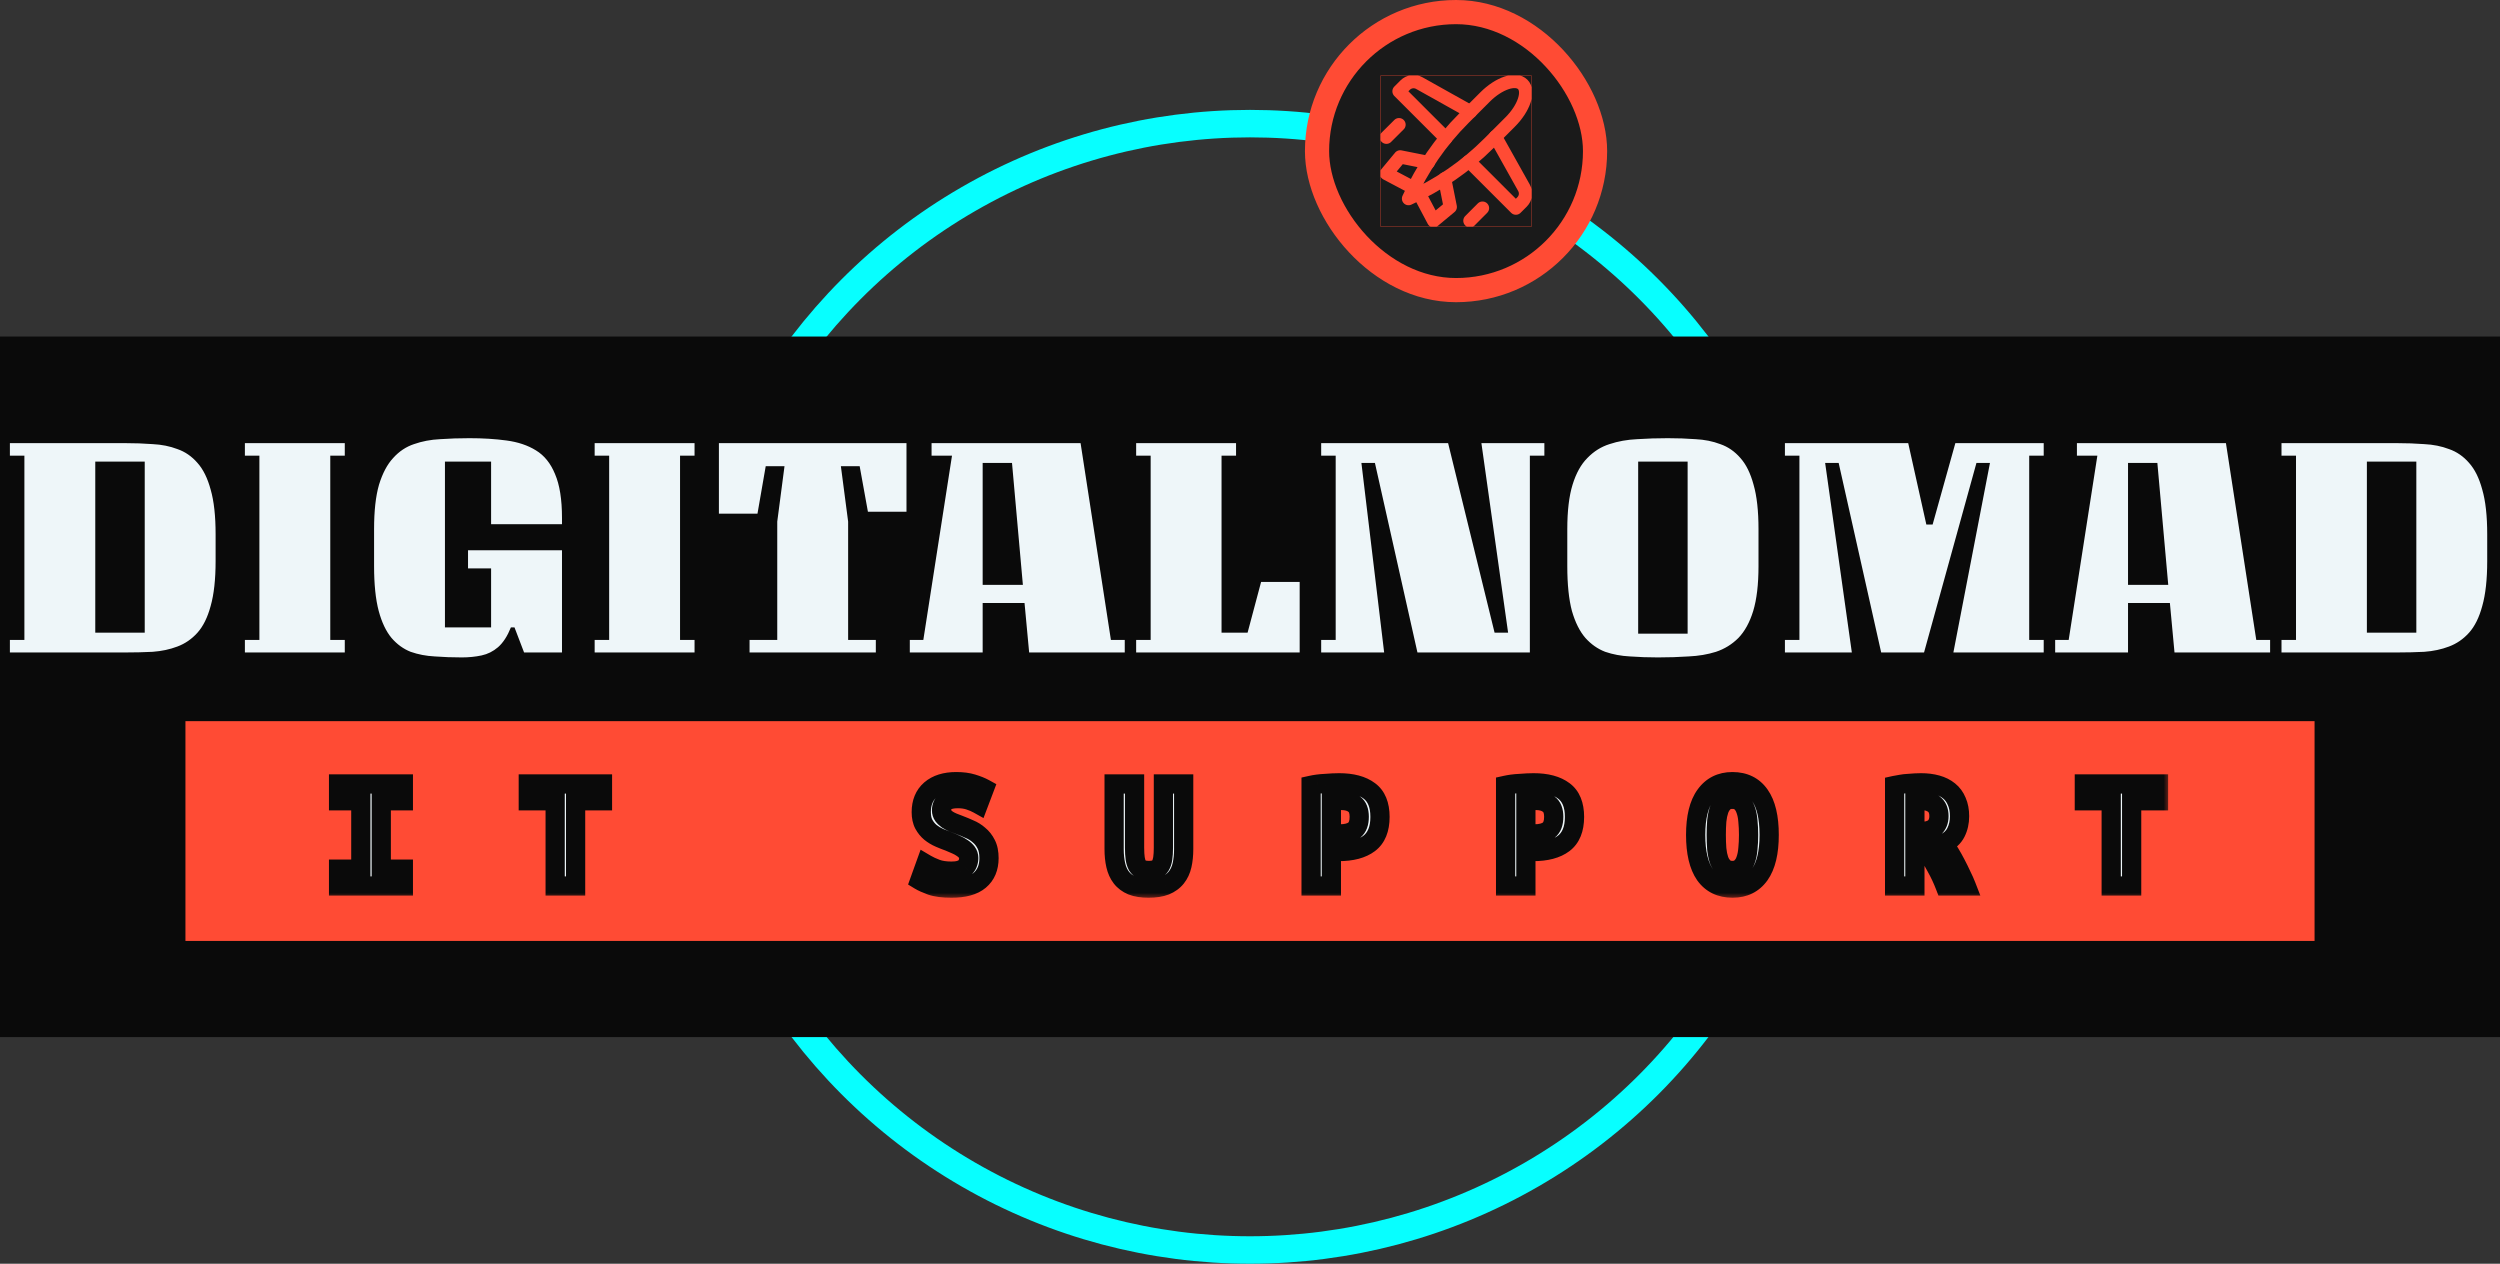
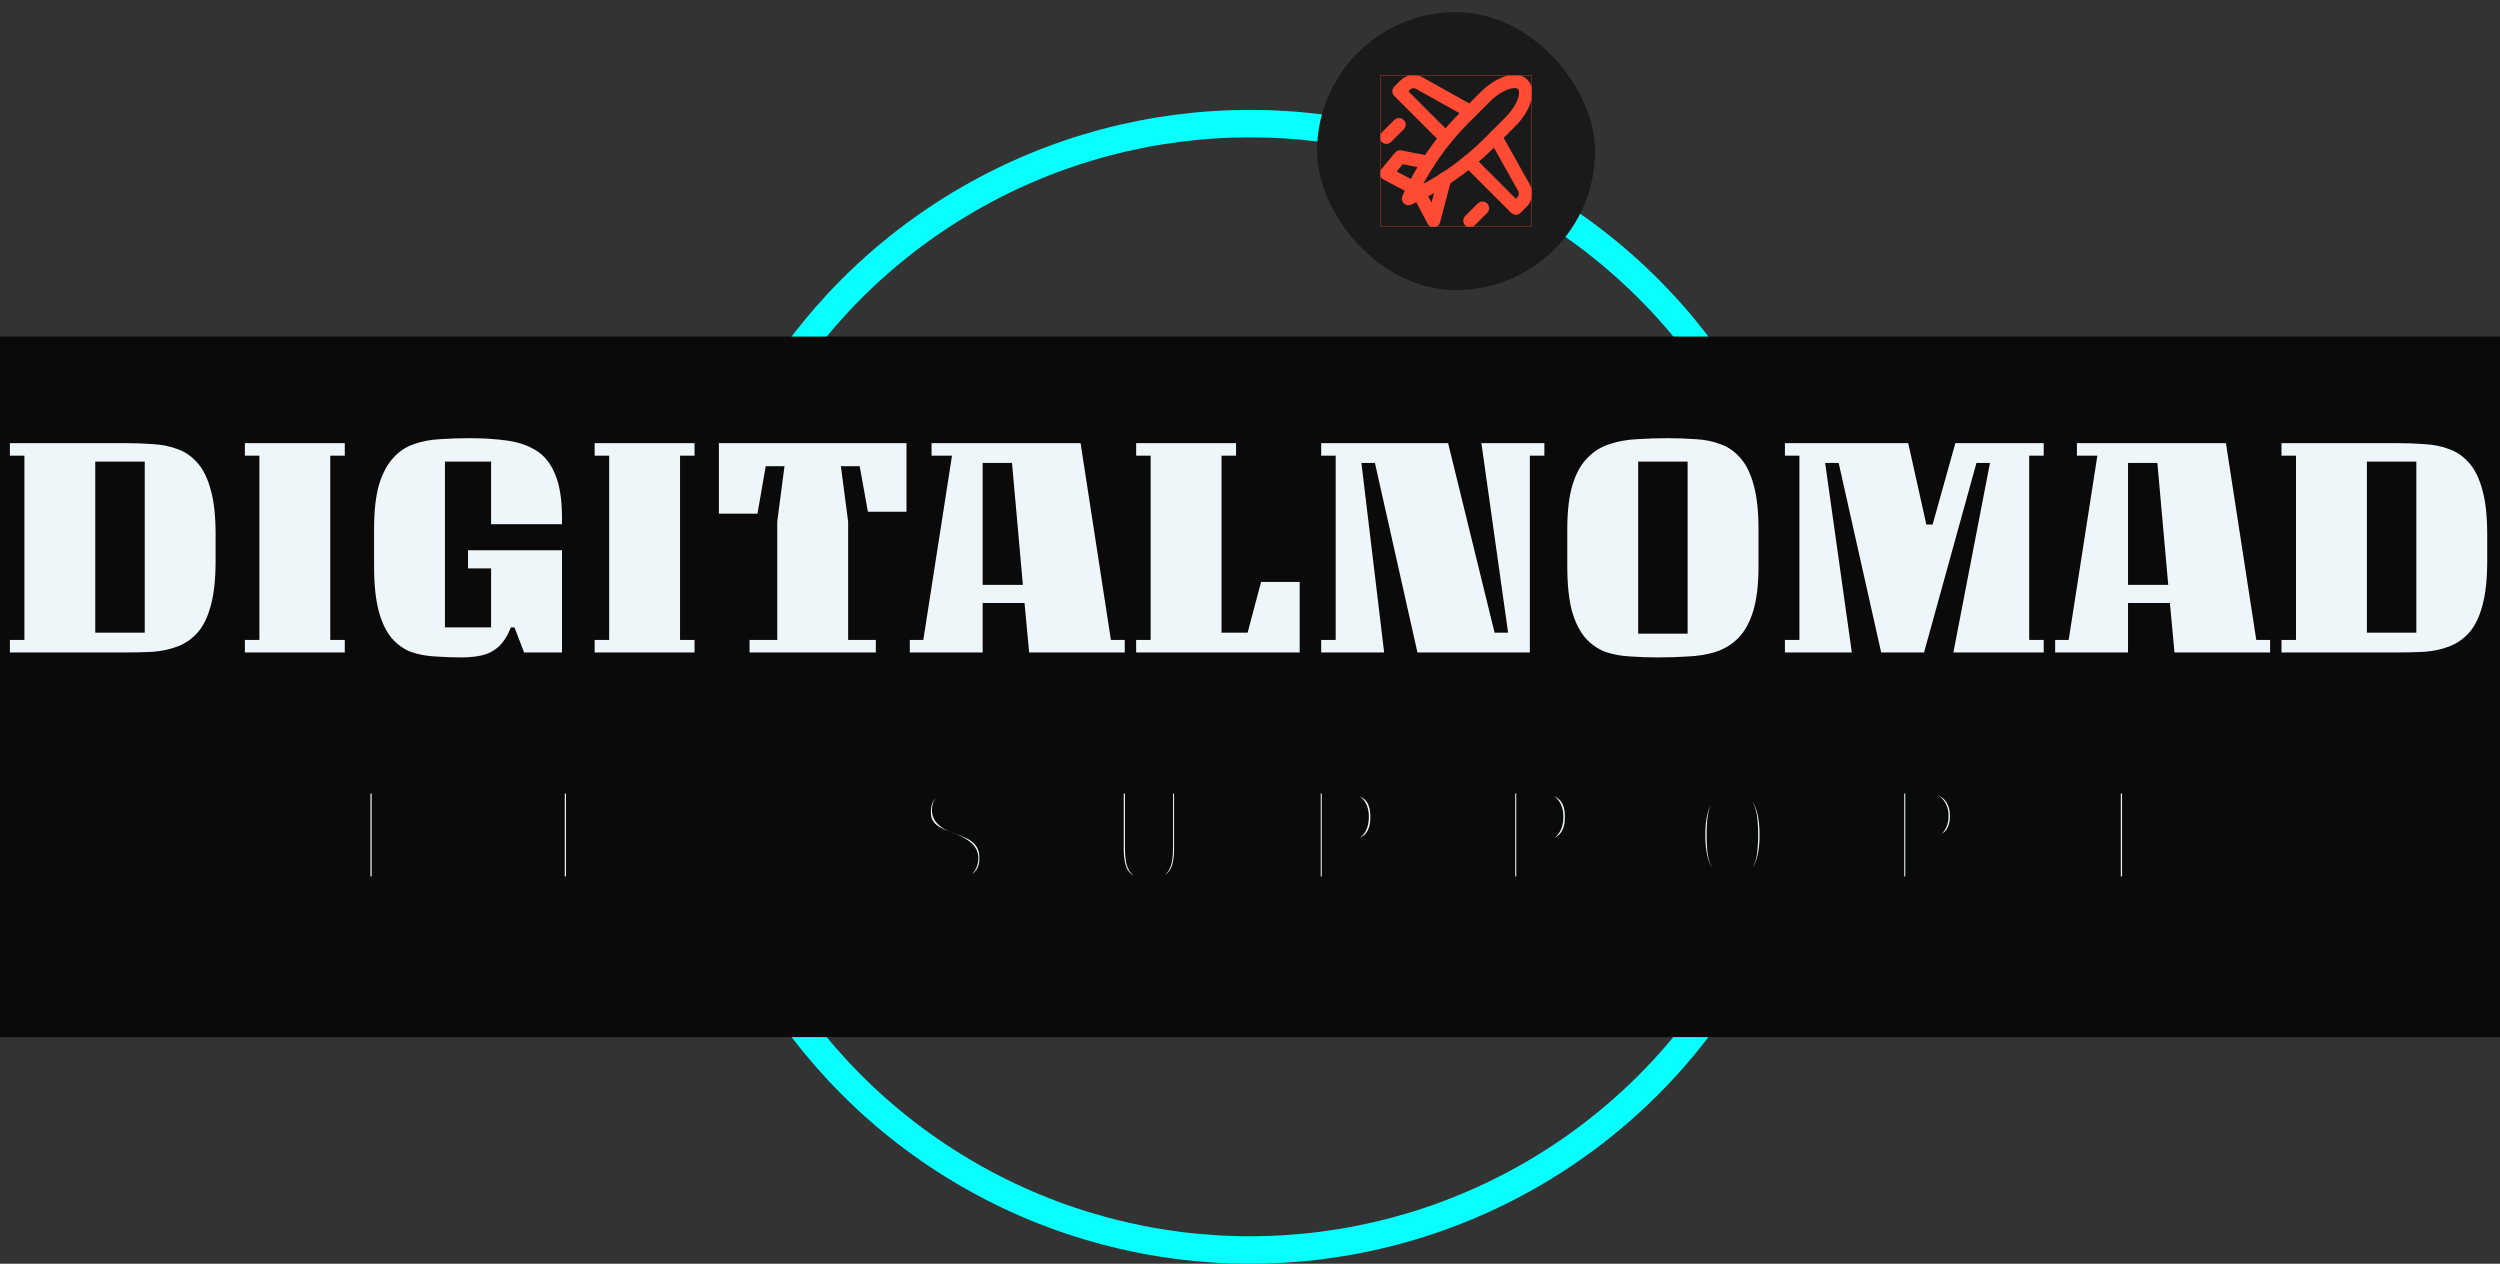
<svg xmlns="http://www.w3.org/2000/svg" width="182" height="92" viewBox="0 0 182 92" fill="none">
  <rect x="0" y="0" width="182" height="92" fill="#333333" stroke="none" />
  <circle cx="91" cy="50" r="41" stroke="#07FFFF" stroke-width="2" />
  <rect x="95.88" y="0.88" width="20.24" height="20.24" rx="10.12" fill="#1A1A1A" />
-   <rect x="95.88" y="0.88" width="20.24" height="20.24" rx="10.12" stroke="#FF4B34" stroke-width="1.76" />
  <g clip-path="url(#clip0_136_99)">
    <path d="M108.393 10.43C106.676 12.146 104.751 13.454 102.541 14.459C103.546 12.249 104.853 10.323 106.57 8.607L108.119 7.057C109.128 6.049 110.349 5.642 110.854 6.146C111.358 6.65 110.951 7.872 109.942 8.88L108.393 10.43Z" stroke="#FF4B34" stroke-width="0.967" stroke-miterlimit="10" stroke-linecap="round" stroke-linejoin="round" />
    <path d="M105.256 10.054L101.848 6.646L102.299 6.194C102.571 5.922 102.991 5.864 103.326 6.051L107.045 8.132" stroke="#FF4B34" stroke-width="0.967" stroke-miterlimit="10" stroke-linecap="round" stroke-linejoin="round" />
    <path d="M106.945 11.744L110.354 15.152L110.806 14.701C111.078 14.429 111.136 14.009 110.948 13.674L108.868 9.955" stroke="#FF4B34" stroke-width="0.967" stroke-miterlimit="10" stroke-linecap="round" stroke-linejoin="round" />
-     <path d="M105.17 13.02L105.579 15.066L104.367 16.07L103.316 14.086" stroke="#FF4B34" stroke-width="0.967" stroke-miterlimit="10" stroke-linecap="round" stroke-linejoin="round" />
+     <path d="M105.17 13.02L104.367 16.07L103.316 14.086" stroke="#FF4B34" stroke-width="0.967" stroke-miterlimit="10" stroke-linecap="round" stroke-linejoin="round" />
    <path d="M102.914 13.683L100.93 12.633L101.934 11.421L103.98 11.83" stroke="#FF4B34" stroke-width="0.967" stroke-miterlimit="10" stroke-linecap="round" stroke-linejoin="round" />
    <path d="M100.93 9.991L101.848 9.076" stroke="#FF4B34" stroke-width="0.967" stroke-miterlimit="10" stroke-linecap="round" stroke-linejoin="round" />
    <path d="M107.01 16.07L107.925 15.152" stroke="#FF4B34" stroke-width="0.967" stroke-miterlimit="10" stroke-linecap="round" stroke-linejoin="round" />
  </g>
  <rect x="100.512" y="5.512" width="10.976" height="10.976" stroke="#FF4B34" stroke-width="0.024" />
  <rect width="182" height="51" transform="translate(0 24.5)" fill="#0A0A0A" />
  <path d="M9.096 47.5H0.72V46.588H1.776V33.172H0.72V32.26H9.096C9.8 32.26 10.472 32.284 11.112 32.332C11.768 32.364 12.368 32.484 12.912 32.692C13.472 32.884 13.96 33.22 14.376 33.7C14.792 34.164 15.112 34.812 15.336 35.644C15.576 36.476 15.696 37.556 15.696 38.884V40.852C15.696 42.18 15.576 43.268 15.336 44.116C15.112 44.948 14.792 45.596 14.376 46.06C13.96 46.524 13.472 46.86 12.912 47.068C12.368 47.276 11.768 47.404 11.112 47.452C10.472 47.484 9.8 47.5 9.096 47.5ZM10.536 46.06V33.604H6.936V46.06H10.536ZM25.1 33.172H24.044V46.588H25.1V47.5H17.828V46.588H18.884V33.172H17.828V32.26H25.1V33.172ZM33.617 47.86C32.944 47.86 32.288 47.836 31.648 47.788C31.024 47.756 30.441 47.644 29.896 47.452C29.369 47.244 28.904 46.908 28.505 46.444C28.105 45.964 27.793 45.308 27.569 44.476C27.345 43.628 27.233 42.54 27.233 41.212V38.524C27.233 37.196 27.352 36.116 27.593 35.284C27.849 34.452 28.192 33.804 28.625 33.34C29.056 32.86 29.561 32.524 30.137 32.332C30.729 32.124 31.36 32.004 32.032 31.972C32.721 31.924 33.432 31.9 34.169 31.9C35.16 31.9 36.065 31.956 36.88 32.068C37.712 32.18 38.425 32.42 39.017 32.788C39.624 33.156 40.089 33.732 40.408 34.516C40.745 35.3 40.913 36.364 40.913 37.708V38.164H35.752V33.604H32.392V45.676H35.752V41.38H34.072V40.06H40.913V47.5H38.153L37.456 45.676H37.193C36.937 46.316 36.624 46.796 36.257 47.116C35.904 47.42 35.505 47.62 35.056 47.716C34.608 47.812 34.129 47.86 33.617 47.86ZM50.563 33.172H49.507V46.588H50.563V47.5H43.291V46.588H44.347V33.172H43.291V32.26H50.563V33.172ZM65.992 32.26V37.252H63.184L62.584 33.94H61.216L61.744 37.972V46.588H63.76V47.5H54.568V46.588H56.584V37.972L57.112 33.94H55.744L55.144 37.396H52.336V32.26H65.992ZM71.538 47.5H66.234V46.588H67.218L69.306 33.172H67.818V32.26H78.666L80.874 46.588H81.882V47.5H74.922L74.586 43.9H71.538V47.5ZM71.538 33.7V42.58H74.466L73.674 33.7H71.538ZM94.616 42.364V47.5H82.712V46.588H83.768V33.172H82.712V32.26H89.984V33.172H88.928V46.06H90.824L91.808 42.364H94.616ZM96.182 33.172V32.26H105.422L108.806 46.06H109.79L107.846 32.26H112.43V33.172H111.374V47.5H103.19L100.094 33.7H99.11L100.766 47.5H96.182V46.588H97.238V33.172H96.182ZM128.019 38.524V41.212C128.019 42.54 127.891 43.628 127.635 44.476C127.379 45.308 127.019 45.964 126.555 46.444C126.091 46.908 125.547 47.244 124.923 47.452C124.315 47.644 123.651 47.756 122.931 47.788C122.211 47.836 121.467 47.86 120.699 47.86C119.995 47.86 119.315 47.836 118.659 47.788C118.019 47.756 117.419 47.644 116.859 47.452C116.315 47.244 115.835 46.908 115.419 46.444C115.003 45.964 114.675 45.308 114.435 44.476C114.211 43.628 114.099 42.54 114.099 41.212V38.524C114.099 37.196 114.227 36.116 114.483 35.284C114.739 34.452 115.099 33.804 115.563 33.34C116.027 32.86 116.563 32.524 117.171 32.332C117.795 32.124 118.467 32.004 119.187 31.972C119.907 31.924 120.651 31.9 121.419 31.9C122.123 31.9 122.795 31.924 123.435 31.972C124.091 32.004 124.691 32.124 125.235 32.332C125.795 32.524 126.283 32.86 126.699 33.34C127.115 33.804 127.435 34.452 127.659 35.284C127.899 36.116 128.019 37.196 128.019 38.524ZM122.859 46.132V33.604H119.259V46.132H122.859ZM129.942 33.172V32.26H138.918L140.238 38.188H140.694L142.35 32.26H148.782V33.172H147.726V46.588H148.782V47.5H142.206L144.87 33.7H143.886L140.07 47.5H136.95L133.854 33.7H132.87L134.814 47.5H129.942V46.588H130.998V33.172H129.942ZM154.92 47.5H149.616V46.588H150.6L152.688 33.172H151.2V32.26H162.048L164.256 46.588H165.264V47.5H158.304L157.968 43.9H154.92V47.5ZM154.92 33.7V42.58H157.848L157.056 33.7H154.92ZM174.469 47.5H166.093V46.588H167.149V33.172H166.093V32.26H174.469C175.173 32.26 175.845 32.284 176.485 32.332C177.141 32.364 177.741 32.484 178.285 32.692C178.845 32.884 179.333 33.22 179.749 33.7C180.165 34.164 180.485 34.812 180.709 35.644C180.949 36.476 181.069 37.556 181.069 38.884V40.852C181.069 42.18 180.949 43.268 180.709 44.116C180.485 44.948 180.165 45.596 179.749 46.06C179.333 46.524 178.845 46.86 178.285 47.068C177.741 47.276 177.141 47.404 176.485 47.452C175.845 47.484 175.173 47.5 174.469 47.5ZM175.909 46.06V33.604H172.309V46.06H175.909Z" fill="#EEF6F9" />
-   <rect width="155" height="16" transform="translate(13.5 52.5)" fill="#FF4B34" />
  <mask id="path-13-outside-1_136_99" maskUnits="userSpaceOnUse" x="23" y="55.5" width="135" height="10" fill="black">
    <rect fill="white" x="23" y="55.5" width="135" height="10" />
-     <path d="M24.648 64.5V63.276H26.268V58.296H24.648V57.072H29.364V58.296H27.756V63.276H29.364V64.5H24.648ZM43.86 57.072V58.296H41.904V64.5H40.416V58.296H38.46V57.072H43.86ZM69.264 63.42C69.512 63.42 69.716 63.396 69.876 63.348C70.044 63.292 70.176 63.22 70.272 63.132C70.368 63.036 70.432 62.932 70.464 62.82C70.504 62.7 70.524 62.58 70.524 62.46C70.524 62.308 70.48 62.172 70.392 62.052C70.304 61.932 70.192 61.828 70.056 61.74C69.92 61.644 69.768 61.56 69.6 61.488C69.432 61.408 69.264 61.336 69.096 61.272C68.872 61.192 68.64 61.1 68.4 60.996C68.16 60.892 67.94 60.76 67.74 60.6C67.548 60.44 67.388 60.244 67.26 60.012C67.132 59.772 67.068 59.476 67.068 59.124C67.068 58.428 67.292 57.884 67.74 57.492C68.196 57.1 68.82 56.904 69.612 56.904C70.068 56.904 70.464 56.956 70.8 57.06C71.144 57.164 71.432 57.28 71.664 57.408L71.232 58.548C71.032 58.436 70.808 58.34 70.56 58.26C70.32 58.18 70.04 58.14 69.72 58.14C68.936 58.14 68.544 58.424 68.544 58.992C68.544 59.136 68.584 59.264 68.664 59.376C68.744 59.48 68.844 59.576 68.964 59.664C69.092 59.744 69.232 59.816 69.384 59.88C69.544 59.944 69.7 60.004 69.852 60.06C70.084 60.148 70.324 60.248 70.572 60.36C70.828 60.464 71.06 60.608 71.268 60.792C71.484 60.968 71.66 61.192 71.796 61.464C71.932 61.728 72 62.064 72 62.472C72 63.168 71.772 63.708 71.316 64.092C70.868 64.468 70.184 64.656 69.264 64.656C68.648 64.656 68.156 64.592 67.788 64.464C67.42 64.328 67.144 64.204 66.96 64.092L67.392 62.892C67.608 63.02 67.864 63.14 68.16 63.252C68.464 63.364 68.832 63.42 69.264 63.42ZM83.616 64.656C83.136 64.656 82.732 64.592 82.404 64.464C82.084 64.328 81.828 64.136 81.636 63.888C81.444 63.64 81.308 63.34 81.228 62.988C81.148 62.636 81.108 62.244 81.108 61.812V57.072H82.596V61.716C82.596 62.028 82.612 62.292 82.644 62.508C82.676 62.716 82.728 62.884 82.8 63.012C82.88 63.14 82.988 63.232 83.124 63.288C83.26 63.344 83.432 63.372 83.64 63.372C83.848 63.372 84.02 63.344 84.156 63.288C84.292 63.232 84.4 63.14 84.48 63.012C84.56 62.876 84.616 62.704 84.648 62.496C84.68 62.28 84.696 62.016 84.696 61.704V57.072H86.172V61.812C86.172 62.244 86.132 62.636 86.052 62.988C85.972 63.34 85.832 63.64 85.632 63.888C85.432 64.136 85.168 64.328 84.84 64.464C84.512 64.592 84.104 64.656 83.616 64.656ZM97.488 56.988C98.432 56.988 99.164 57.184 99.684 57.576C100.204 57.96 100.464 58.592 100.464 59.472C100.464 60.36 100.2 61.004 99.672 61.404C99.152 61.796 98.412 61.992 97.452 61.992H96.924V64.5H95.448V57.168C95.592 57.136 95.752 57.108 95.928 57.084C96.112 57.06 96.296 57.044 96.48 57.036C96.664 57.02 96.844 57.008 97.02 57C97.196 56.992 97.352 56.988 97.488 56.988ZM97.656 58.272C97.568 58.272 97.444 58.276 97.284 58.284C97.132 58.284 97.012 58.292 96.924 58.308V60.708H97.524C97.996 60.708 98.352 60.616 98.592 60.432C98.832 60.24 98.952 59.916 98.952 59.46C98.952 59.028 98.832 58.724 98.592 58.548C98.36 58.364 98.048 58.272 97.656 58.272ZM111.648 56.988C112.592 56.988 113.324 57.184 113.844 57.576C114.364 57.96 114.624 58.592 114.624 59.472C114.624 60.36 114.36 61.004 113.832 61.404C113.312 61.796 112.572 61.992 111.612 61.992H111.084V64.5H109.608V57.168C109.752 57.136 109.912 57.108 110.088 57.084C110.272 57.06 110.456 57.044 110.64 57.036C110.824 57.02 111.004 57.008 111.18 57C111.356 56.992 111.512 56.988 111.648 56.988ZM111.816 58.272C111.728 58.272 111.604 58.276 111.444 58.284C111.292 58.284 111.172 58.292 111.084 58.308V60.708H111.684C112.156 60.708 112.512 60.616 112.752 60.432C112.992 60.24 113.112 59.916 113.112 59.46C113.112 59.028 112.992 58.724 112.752 58.548C112.52 58.364 112.208 58.272 111.816 58.272ZM124.944 60.78C124.944 61.14 124.956 61.48 124.98 61.8C125.012 62.112 125.068 62.384 125.148 62.616C125.236 62.848 125.356 63.032 125.508 63.168C125.66 63.304 125.864 63.372 126.12 63.372C126.368 63.372 126.568 63.304 126.72 63.168C126.88 63.032 127 62.848 127.08 62.616C127.168 62.376 127.224 62.1 127.248 61.788C127.28 61.476 127.296 61.14 127.296 60.78C127.296 60.42 127.28 60.084 127.248 59.772C127.224 59.452 127.168 59.176 127.08 58.944C127 58.712 126.884 58.528 126.732 58.392C126.58 58.256 126.376 58.188 126.12 58.188C125.864 58.188 125.66 58.256 125.508 58.392C125.356 58.528 125.236 58.716 125.148 58.956C125.068 59.188 125.012 59.46 124.98 59.772C124.956 60.084 124.944 60.42 124.944 60.78ZM123.444 60.78C123.444 59.5 123.68 58.536 124.152 57.888C124.624 57.232 125.28 56.904 126.12 56.904C126.992 56.904 127.656 57.232 128.112 57.888C128.568 58.536 128.796 59.5 128.796 60.78C128.796 62.06 128.564 63.028 128.1 63.684C127.636 64.332 126.98 64.656 126.132 64.656C125.26 64.656 124.592 64.332 124.128 63.684C123.672 63.028 123.444 62.06 123.444 60.78ZM139.848 56.988C140.272 56.988 140.656 57.036 141 57.132C141.344 57.228 141.64 57.376 141.888 57.576C142.136 57.776 142.324 58.032 142.452 58.344C142.588 58.648 142.656 59.008 142.656 59.424C142.656 59.856 142.568 60.248 142.392 60.6C142.216 60.952 141.924 61.22 141.516 61.404C141.652 61.612 141.796 61.844 141.948 62.1C142.1 62.348 142.248 62.612 142.392 62.892C142.536 63.164 142.672 63.44 142.8 63.72C142.936 63.992 143.052 64.252 143.148 64.5H141.6C141.416 64.02 141.2 63.56 140.952 63.12C140.712 62.672 140.452 62.22 140.172 61.764H139.404V64.5H137.928V57.18C138.072 57.148 138.228 57.12 138.396 57.096C138.572 57.064 138.748 57.044 138.924 57.036C139.1 57.02 139.268 57.008 139.428 57C139.588 56.992 139.728 56.988 139.848 56.988ZM141.156 59.412C141.156 59.02 141.036 58.732 140.796 58.548C140.556 58.364 140.24 58.272 139.848 58.272C139.792 58.272 139.724 58.276 139.644 58.284C139.564 58.284 139.484 58.292 139.404 58.308V60.54H139.728C140.232 60.54 140.596 60.444 140.82 60.252C141.044 60.052 141.156 59.772 141.156 59.412ZM157.14 57.072V58.296H155.184V64.5H153.696V58.296H151.74V57.072H157.14Z" />
  </mask>
  <path d="M24.648 64.5V63.276H26.268V58.296H24.648V57.072H29.364V58.296H27.756V63.276H29.364V64.5H24.648ZM43.86 57.072V58.296H41.904V64.5H40.416V58.296H38.46V57.072H43.86ZM69.264 63.42C69.512 63.42 69.716 63.396 69.876 63.348C70.044 63.292 70.176 63.22 70.272 63.132C70.368 63.036 70.432 62.932 70.464 62.82C70.504 62.7 70.524 62.58 70.524 62.46C70.524 62.308 70.48 62.172 70.392 62.052C70.304 61.932 70.192 61.828 70.056 61.74C69.92 61.644 69.768 61.56 69.6 61.488C69.432 61.408 69.264 61.336 69.096 61.272C68.872 61.192 68.64 61.1 68.4 60.996C68.16 60.892 67.94 60.76 67.74 60.6C67.548 60.44 67.388 60.244 67.26 60.012C67.132 59.772 67.068 59.476 67.068 59.124C67.068 58.428 67.292 57.884 67.74 57.492C68.196 57.1 68.82 56.904 69.612 56.904C70.068 56.904 70.464 56.956 70.8 57.06C71.144 57.164 71.432 57.28 71.664 57.408L71.232 58.548C71.032 58.436 70.808 58.34 70.56 58.26C70.32 58.18 70.04 58.14 69.72 58.14C68.936 58.14 68.544 58.424 68.544 58.992C68.544 59.136 68.584 59.264 68.664 59.376C68.744 59.48 68.844 59.576 68.964 59.664C69.092 59.744 69.232 59.816 69.384 59.88C69.544 59.944 69.7 60.004 69.852 60.06C70.084 60.148 70.324 60.248 70.572 60.36C70.828 60.464 71.06 60.608 71.268 60.792C71.484 60.968 71.66 61.192 71.796 61.464C71.932 61.728 72 62.064 72 62.472C72 63.168 71.772 63.708 71.316 64.092C70.868 64.468 70.184 64.656 69.264 64.656C68.648 64.656 68.156 64.592 67.788 64.464C67.42 64.328 67.144 64.204 66.96 64.092L67.392 62.892C67.608 63.02 67.864 63.14 68.16 63.252C68.464 63.364 68.832 63.42 69.264 63.42ZM83.616 64.656C83.136 64.656 82.732 64.592 82.404 64.464C82.084 64.328 81.828 64.136 81.636 63.888C81.444 63.64 81.308 63.34 81.228 62.988C81.148 62.636 81.108 62.244 81.108 61.812V57.072H82.596V61.716C82.596 62.028 82.612 62.292 82.644 62.508C82.676 62.716 82.728 62.884 82.8 63.012C82.88 63.14 82.988 63.232 83.124 63.288C83.26 63.344 83.432 63.372 83.64 63.372C83.848 63.372 84.02 63.344 84.156 63.288C84.292 63.232 84.4 63.14 84.48 63.012C84.56 62.876 84.616 62.704 84.648 62.496C84.68 62.28 84.696 62.016 84.696 61.704V57.072H86.172V61.812C86.172 62.244 86.132 62.636 86.052 62.988C85.972 63.34 85.832 63.64 85.632 63.888C85.432 64.136 85.168 64.328 84.84 64.464C84.512 64.592 84.104 64.656 83.616 64.656ZM97.488 56.988C98.432 56.988 99.164 57.184 99.684 57.576C100.204 57.96 100.464 58.592 100.464 59.472C100.464 60.36 100.2 61.004 99.672 61.404C99.152 61.796 98.412 61.992 97.452 61.992H96.924V64.5H95.448V57.168C95.592 57.136 95.752 57.108 95.928 57.084C96.112 57.06 96.296 57.044 96.48 57.036C96.664 57.02 96.844 57.008 97.02 57C97.196 56.992 97.352 56.988 97.488 56.988ZM97.656 58.272C97.568 58.272 97.444 58.276 97.284 58.284C97.132 58.284 97.012 58.292 96.924 58.308V60.708H97.524C97.996 60.708 98.352 60.616 98.592 60.432C98.832 60.24 98.952 59.916 98.952 59.46C98.952 59.028 98.832 58.724 98.592 58.548C98.36 58.364 98.048 58.272 97.656 58.272ZM111.648 56.988C112.592 56.988 113.324 57.184 113.844 57.576C114.364 57.96 114.624 58.592 114.624 59.472C114.624 60.36 114.36 61.004 113.832 61.404C113.312 61.796 112.572 61.992 111.612 61.992H111.084V64.5H109.608V57.168C109.752 57.136 109.912 57.108 110.088 57.084C110.272 57.06 110.456 57.044 110.64 57.036C110.824 57.02 111.004 57.008 111.18 57C111.356 56.992 111.512 56.988 111.648 56.988ZM111.816 58.272C111.728 58.272 111.604 58.276 111.444 58.284C111.292 58.284 111.172 58.292 111.084 58.308V60.708H111.684C112.156 60.708 112.512 60.616 112.752 60.432C112.992 60.24 113.112 59.916 113.112 59.46C113.112 59.028 112.992 58.724 112.752 58.548C112.52 58.364 112.208 58.272 111.816 58.272ZM124.944 60.78C124.944 61.14 124.956 61.48 124.98 61.8C125.012 62.112 125.068 62.384 125.148 62.616C125.236 62.848 125.356 63.032 125.508 63.168C125.66 63.304 125.864 63.372 126.12 63.372C126.368 63.372 126.568 63.304 126.72 63.168C126.88 63.032 127 62.848 127.08 62.616C127.168 62.376 127.224 62.1 127.248 61.788C127.28 61.476 127.296 61.14 127.296 60.78C127.296 60.42 127.28 60.084 127.248 59.772C127.224 59.452 127.168 59.176 127.08 58.944C127 58.712 126.884 58.528 126.732 58.392C126.58 58.256 126.376 58.188 126.12 58.188C125.864 58.188 125.66 58.256 125.508 58.392C125.356 58.528 125.236 58.716 125.148 58.956C125.068 59.188 125.012 59.46 124.98 59.772C124.956 60.084 124.944 60.42 124.944 60.78ZM123.444 60.78C123.444 59.5 123.68 58.536 124.152 57.888C124.624 57.232 125.28 56.904 126.12 56.904C126.992 56.904 127.656 57.232 128.112 57.888C128.568 58.536 128.796 59.5 128.796 60.78C128.796 62.06 128.564 63.028 128.1 63.684C127.636 64.332 126.98 64.656 126.132 64.656C125.26 64.656 124.592 64.332 124.128 63.684C123.672 63.028 123.444 62.06 123.444 60.78ZM139.848 56.988C140.272 56.988 140.656 57.036 141 57.132C141.344 57.228 141.64 57.376 141.888 57.576C142.136 57.776 142.324 58.032 142.452 58.344C142.588 58.648 142.656 59.008 142.656 59.424C142.656 59.856 142.568 60.248 142.392 60.6C142.216 60.952 141.924 61.22 141.516 61.404C141.652 61.612 141.796 61.844 141.948 62.1C142.1 62.348 142.248 62.612 142.392 62.892C142.536 63.164 142.672 63.44 142.8 63.72C142.936 63.992 143.052 64.252 143.148 64.5H141.6C141.416 64.02 141.2 63.56 140.952 63.12C140.712 62.672 140.452 62.22 140.172 61.764H139.404V64.5H137.928V57.18C138.072 57.148 138.228 57.12 138.396 57.096C138.572 57.064 138.748 57.044 138.924 57.036C139.1 57.02 139.268 57.008 139.428 57C139.588 56.992 139.728 56.988 139.848 56.988ZM141.156 59.412C141.156 59.02 141.036 58.732 140.796 58.548C140.556 58.364 140.24 58.272 139.848 58.272C139.792 58.272 139.724 58.276 139.644 58.284C139.564 58.284 139.484 58.292 139.404 58.308V60.54H139.728C140.232 60.54 140.596 60.444 140.82 60.252C141.044 60.052 141.156 59.772 141.156 59.412ZM157.14 57.072V58.296H155.184V64.5H153.696V58.296H151.74V57.072H157.14Z" fill="#EEF6F9" />
  <path d="M24.648 64.5H23.948V65.2H24.648V64.5ZM24.648 63.276V62.576H23.948V63.276H24.648ZM26.268 63.276V63.976H26.968V63.276H26.268ZM26.268 58.296H26.968V57.596H26.268V58.296ZM24.648 58.296H23.948V58.996H24.648V58.296ZM24.648 57.072V56.372H23.948V57.072H24.648ZM29.364 57.072H30.064V56.372H29.364V57.072ZM29.364 58.296V58.996H30.064V58.296H29.364ZM27.756 58.296V57.596H27.056V58.296H27.756ZM27.756 63.276H27.056V63.976H27.756V63.276ZM29.364 63.276H30.064V62.576H29.364V63.276ZM29.364 64.5V65.2H30.064V64.5H29.364ZM25.348 64.5V63.276H23.948V64.5H25.348ZM24.648 63.976H26.268V62.576H24.648V63.976ZM26.968 63.276V58.296H25.568V63.276H26.968ZM26.268 57.596H24.648V58.996H26.268V57.596ZM25.348 58.296V57.072H23.948V58.296H25.348ZM24.648 57.772H29.364V56.372H24.648V57.772ZM28.664 57.072V58.296H30.064V57.072H28.664ZM29.364 57.596H27.756V58.996H29.364V57.596ZM27.056 58.296V63.276H28.456V58.296H27.056ZM27.756 63.976H29.364V62.576H27.756V63.976ZM28.664 63.276V64.5H30.064V63.276H28.664ZM29.364 63.8H24.648V65.2H29.364V63.8ZM43.86 57.072H44.56V56.372H43.86V57.072ZM43.86 58.296V58.996H44.56V58.296H43.86ZM41.904 58.296V57.596H41.204V58.296H41.904ZM41.904 64.5V65.2H42.604V64.5H41.904ZM40.416 64.5H39.716V65.2H40.416V64.5ZM40.416 58.296H41.116V57.596H40.416V58.296ZM38.46 58.296H37.76V58.996H38.46V58.296ZM38.46 57.072V56.372H37.76V57.072H38.46ZM43.16 57.072V58.296H44.56V57.072H43.16ZM43.86 57.596H41.904V58.996H43.86V57.596ZM41.204 58.296V64.5H42.604V58.296H41.204ZM41.904 63.8H40.416V65.2H41.904V63.8ZM41.116 64.5V58.296H39.716V64.5H41.116ZM40.416 57.596H38.46V58.996H40.416V57.596ZM39.16 58.296V57.072H37.76V58.296H39.16ZM38.46 57.772H43.86V56.372H38.46V57.772ZM69.876 63.348L70.077 64.019L70.087 64.015L70.097 64.012L69.876 63.348ZM70.272 63.132L70.745 63.648L70.756 63.638L70.767 63.627L70.272 63.132ZM70.464 62.82L69.8 62.599L69.795 62.613L69.791 62.628L70.464 62.82ZM70.392 62.052L69.828 62.466V62.466L70.392 62.052ZM70.056 61.74L69.652 62.312L69.664 62.32L69.676 62.328L70.056 61.74ZM69.6 61.488L69.299 62.12L69.311 62.126L69.324 62.131L69.6 61.488ZM69.096 61.272L69.345 60.618L69.338 60.615L69.331 60.613L69.096 61.272ZM68.4 60.996L68.678 60.354L68.4 60.996ZM67.74 60.6L67.292 61.138L67.303 61.147L67.74 60.6ZM67.26 60.012L66.642 60.341L66.647 60.35L67.26 60.012ZM67.74 57.492L67.284 56.961L67.279 56.965L67.74 57.492ZM70.8 57.06L70.593 57.729L70.597 57.73L70.8 57.06ZM71.664 57.408L72.319 57.656L72.534 57.088L72.002 56.795L71.664 57.408ZM71.232 58.548L70.89 59.159L71.599 59.556L71.887 58.796L71.232 58.548ZM70.56 58.26L70.339 58.924L70.345 58.926L70.56 58.26ZM68.664 59.376L68.094 59.783L68.102 59.793L68.109 59.803L68.664 59.376ZM68.964 59.664L68.55 60.228L68.571 60.244L68.593 60.258L68.964 59.664ZM69.384 59.88L69.112 60.525L69.124 60.53L69.384 59.88ZM69.852 60.06L70.1 59.406L70.094 59.403L69.852 60.06ZM70.572 60.36L70.284 60.998L70.296 61.004L70.308 61.008L70.572 60.36ZM71.268 60.792L70.804 61.316L70.815 61.326L70.826 61.335L71.268 60.792ZM71.796 61.464L71.17 61.777L71.174 61.785L71.796 61.464ZM71.316 64.092L71.766 64.628L71.767 64.627L71.316 64.092ZM67.788 64.464L67.545 65.121L67.558 65.125L67.788 64.464ZM66.96 64.092L66.301 63.855L66.108 64.393L66.596 64.69L66.96 64.092ZM67.392 62.892L67.749 62.29L67.02 61.858L66.733 62.655L67.392 62.892ZM68.16 63.252L67.912 63.907L67.918 63.909L68.16 63.252ZM69.264 64.12C69.55 64.12 69.829 64.093 70.077 64.019L69.675 62.678C69.603 62.699 69.474 62.72 69.264 62.72V64.12ZM70.097 64.012C70.327 63.935 70.555 63.822 70.745 63.648L69.799 62.616C69.797 62.618 69.761 62.648 69.655 62.684L70.097 64.012ZM70.767 63.627C70.933 63.461 71.067 63.256 71.137 63.012L69.791 62.628C69.793 62.619 69.796 62.615 69.796 62.615C69.795 62.616 69.791 62.623 69.777 62.637L70.767 63.627ZM71.128 63.041C71.191 62.854 71.224 62.659 71.224 62.46H69.824C69.824 62.501 69.817 62.546 69.8 62.599L71.128 63.041ZM71.224 62.46C71.224 62.163 71.135 61.881 70.957 61.638L69.828 62.466C69.829 62.467 69.828 62.467 69.828 62.466C69.827 62.464 69.826 62.462 69.825 62.459C69.824 62.457 69.824 62.455 69.824 62.455C69.824 62.454 69.824 62.456 69.824 62.46H71.224ZM70.957 61.638C70.814 61.444 70.637 61.282 70.436 61.152L69.676 62.328C69.747 62.374 69.794 62.42 69.828 62.466L70.957 61.638ZM70.46 61.168C70.28 61.041 70.084 60.934 69.876 60.845L69.324 62.131C69.452 62.186 69.56 62.247 69.652 62.312L70.46 61.168ZM69.901 60.856C69.717 60.768 69.531 60.689 69.345 60.618L68.847 61.926C68.997 61.983 69.147 62.048 69.299 62.12L69.901 60.856ZM69.331 60.613C69.123 60.538 68.906 60.452 68.678 60.354L68.122 61.638C68.374 61.748 68.621 61.846 68.861 61.931L69.331 60.613ZM68.678 60.354C68.494 60.274 68.328 60.174 68.177 60.053L67.303 61.147C67.552 61.346 67.826 61.51 68.122 61.638L68.678 60.354ZM68.188 60.062C68.067 59.961 67.961 59.834 67.873 59.674L66.647 60.35C66.815 60.654 67.029 60.919 67.292 61.138L68.188 60.062ZM67.878 59.683C67.817 59.569 67.768 59.394 67.768 59.124H66.368C66.368 59.558 66.447 59.975 66.642 60.341L67.878 59.683ZM67.768 59.124C67.768 58.592 67.931 58.255 68.201 58.019L67.279 56.965C66.653 57.513 66.368 58.264 66.368 59.124H67.768ZM68.196 58.023C68.49 57.771 68.934 57.604 69.612 57.604V56.204C68.706 56.204 67.902 56.429 67.284 56.961L68.196 58.023ZM69.612 57.604C70.017 57.604 70.341 57.651 70.593 57.729L71.007 56.391C70.588 56.261 70.119 56.204 69.612 56.204V57.604ZM70.597 57.73C70.91 57.825 71.149 57.923 71.326 58.021L72.002 56.795C71.715 56.637 71.378 56.504 71.003 56.39L70.597 57.73ZM71.009 57.16L70.577 58.3L71.887 58.796L72.319 57.656L71.009 57.16ZM71.574 57.937C71.329 57.8 71.061 57.686 70.775 57.594L70.345 58.926C70.555 58.994 70.736 59.072 70.89 59.159L71.574 57.937ZM70.781 57.596C70.454 57.487 70.096 57.44 69.72 57.44V58.84C69.984 58.84 70.186 58.873 70.339 58.924L70.781 57.596ZM69.72 57.44C69.264 57.44 68.796 57.519 68.427 57.786C68.016 58.084 67.844 58.528 67.844 58.992H69.244C69.244 58.93 69.255 58.909 69.253 58.912C69.251 58.918 69.245 58.923 69.249 58.92C69.272 58.903 69.392 58.84 69.72 58.84V57.44ZM67.844 58.992C67.844 59.275 67.925 59.546 68.094 59.783L69.234 58.969C69.234 58.97 69.236 58.972 69.238 58.976C69.239 58.98 69.241 58.983 69.242 58.987C69.245 58.996 69.244 58.998 69.244 58.992H67.844ZM68.109 59.803C68.234 59.966 68.384 60.107 68.55 60.228L69.378 59.099C69.304 59.045 69.254 58.994 69.219 58.949L68.109 59.803ZM68.593 60.258C68.755 60.359 68.929 60.448 69.112 60.525L69.656 59.235C69.535 59.184 69.429 59.129 69.335 59.07L68.593 60.258ZM69.124 60.53C69.29 60.596 69.452 60.658 69.61 60.717L70.094 59.403C69.948 59.349 69.798 59.292 69.644 59.23L69.124 60.53ZM69.604 60.715C69.821 60.797 70.048 60.891 70.284 60.998L70.86 59.722C70.6 59.605 70.347 59.499 70.1 59.406L69.604 60.715ZM70.308 61.008C70.491 61.083 70.655 61.184 70.804 61.316L71.732 60.268C71.465 60.032 71.165 59.845 70.835 59.712L70.308 61.008ZM70.826 61.335C70.958 61.443 71.074 61.586 71.17 61.777L72.422 61.151C72.246 60.798 72.01 60.493 71.71 60.249L70.826 61.335ZM71.174 61.785C71.243 61.919 71.3 62.136 71.3 62.472H72.7C72.7 61.992 72.621 61.537 72.418 61.143L71.174 61.785ZM71.3 62.472C71.3 63 71.136 63.328 70.865 63.557L71.767 64.627C72.408 64.088 72.7 63.336 72.7 62.472H71.3ZM70.866 63.556C70.599 63.78 70.109 63.956 69.264 63.956V65.356C70.259 65.356 71.137 65.156 71.766 64.628L70.866 63.556ZM69.264 63.956C68.686 63.956 68.282 63.895 68.018 63.803L67.558 65.125C68.03 65.289 68.61 65.356 69.264 65.356V63.956ZM68.031 63.807C67.677 63.676 67.45 63.571 67.324 63.494L66.596 64.69C66.838 64.837 67.163 64.98 67.545 65.121L68.031 63.807ZM67.619 64.329L68.051 63.129L66.733 62.655L66.301 63.855L67.619 64.329ZM67.035 63.494C67.293 63.647 67.588 63.784 67.912 63.907L68.408 62.597C68.14 62.496 67.922 62.393 67.749 62.29L67.035 63.494ZM67.918 63.909C68.32 64.057 68.775 64.12 69.264 64.12V62.72C68.889 62.72 68.608 62.671 68.402 62.595L67.918 63.909ZM82.404 64.464L82.13 65.108L82.14 65.112L82.15 65.116L82.404 64.464ZM81.636 63.888L81.082 64.317L81.636 63.888ZM81.108 57.072V56.372H80.408V57.072H81.108ZM82.596 57.072H83.296V56.372H82.596V57.072ZM82.644 62.508L81.951 62.611L81.952 62.614L82.644 62.508ZM82.8 63.012L82.19 63.355L82.198 63.369L82.206 63.383L82.8 63.012ZM83.124 63.288L83.391 62.641L83.124 63.288ZM84.48 63.012L85.074 63.383L85.079 63.375L85.083 63.367L84.48 63.012ZM84.648 62.496L85.34 62.602L85.34 62.599L84.648 62.496ZM84.696 57.072V56.372H83.996V57.072H84.696ZM86.172 57.072H86.872V56.372H86.172V57.072ZM86.052 62.988L86.735 63.143L86.052 62.988ZM85.632 63.888L85.087 63.449L85.632 63.888ZM84.84 64.464L85.094 65.116L85.101 65.113L85.108 65.111L84.84 64.464ZM83.616 63.956C83.194 63.956 82.882 63.899 82.659 63.812L82.15 65.116C82.582 65.285 83.079 65.356 83.616 65.356V63.956ZM82.678 63.82C82.456 63.725 82.3 63.603 82.189 63.459L81.082 64.317C81.356 64.669 81.712 64.931 82.13 65.108L82.678 63.82ZM82.189 63.459C82.069 63.303 81.971 63.1 81.911 62.833L80.545 63.143C80.645 63.58 80.819 63.977 81.082 64.317L82.189 63.459ZM81.911 62.833C81.844 62.541 81.808 62.202 81.808 61.812H80.408C80.408 62.286 80.452 62.731 80.545 63.143L81.911 62.833ZM81.808 61.812V57.072H80.408V61.812H81.808ZM81.108 57.772H82.596V56.372H81.108V57.772ZM81.896 57.072V61.716H83.296V57.072H81.896ZM81.896 61.716C81.896 62.049 81.913 62.35 81.952 62.611L83.336 62.405C83.311 62.234 83.296 62.007 83.296 61.716H81.896ZM81.952 62.614C81.992 62.873 82.063 63.13 82.19 63.355L83.41 62.669C83.393 62.639 83.36 62.559 83.336 62.402L81.952 62.614ZM82.206 63.383C82.362 63.632 82.582 63.822 82.858 63.935L83.391 62.641C83.389 62.64 83.389 62.64 83.39 62.641C83.392 62.642 83.393 62.643 83.395 62.644C83.396 62.645 83.396 62.645 83.397 62.646C83.397 62.646 83.397 62.647 83.397 62.647C83.397 62.647 83.396 62.645 83.394 62.641L82.206 63.383ZM82.858 63.935C83.105 64.037 83.376 64.072 83.64 64.072V62.672C83.488 62.672 83.415 62.651 83.391 62.641L82.858 63.935ZM83.64 64.072C83.904 64.072 84.175 64.037 84.422 63.935L83.889 62.641C83.865 62.651 83.792 62.672 83.64 62.672V64.072ZM84.422 63.935C84.698 63.822 84.918 63.632 85.074 63.383L83.886 62.641C83.884 62.645 83.883 62.647 83.883 62.647C83.882 62.647 83.883 62.646 83.883 62.646C83.884 62.645 83.884 62.645 83.885 62.644C83.887 62.643 83.888 62.642 83.89 62.641C83.891 62.64 83.891 62.64 83.889 62.641L84.422 63.935ZM85.083 63.367C85.221 63.134 85.299 62.87 85.34 62.602L83.956 62.39C83.933 62.538 83.899 62.618 83.877 62.657L85.083 63.367ZM85.34 62.599C85.379 62.338 85.396 62.037 85.396 61.704H83.996C83.996 61.995 83.981 62.222 83.956 62.393L85.34 62.599ZM85.396 61.704V57.072H83.996V61.704H85.396ZM84.696 57.772H86.172V56.372H84.696V57.772ZM85.472 57.072V61.812H86.872V57.072H85.472ZM85.472 61.812C85.472 62.202 85.436 62.541 85.369 62.833L86.735 63.143C86.828 62.731 86.872 62.286 86.872 61.812H85.472ZM85.369 62.833C85.31 63.095 85.212 63.294 85.087 63.449L86.177 64.327C86.452 63.986 86.634 63.585 86.735 63.143L85.369 62.833ZM85.087 63.449C84.969 63.595 84.804 63.721 84.572 63.817L85.108 65.111C85.532 64.935 85.895 64.677 86.177 64.327L85.087 63.449ZM84.585 63.812C84.363 63.899 84.048 63.956 83.616 63.956V65.356C84.16 65.356 84.661 65.285 85.094 65.116L84.585 63.812ZM99.684 57.576L99.263 58.135L99.268 58.139L99.684 57.576ZM99.672 61.404L100.093 61.963L100.095 61.962L99.672 61.404ZM96.924 61.992V61.292H96.224V61.992H96.924ZM96.924 64.5V65.2H97.624V64.5H96.924ZM95.448 64.5H94.748V65.2H95.448V64.5ZM95.448 57.168L95.296 56.485L94.748 56.606V57.168H95.448ZM95.928 57.084L95.838 56.39L95.833 56.39L95.928 57.084ZM96.48 57.036L96.51 57.735L96.526 57.735L96.541 57.733L96.48 57.036ZM97.02 57L97.052 57.699L97.02 57ZM97.284 58.284V58.984H97.302L97.319 58.983L97.284 58.284ZM96.924 58.308L96.799 57.619L96.224 57.724V58.308H96.924ZM96.924 60.708H96.224V61.408H96.924V60.708ZM98.592 60.432L99.018 60.987L99.024 60.983L99.029 60.979L98.592 60.432ZM98.592 58.548L98.157 59.096L98.167 59.105L98.178 59.112L98.592 58.548ZM97.488 57.688C98.346 57.688 98.908 57.867 99.263 58.135L100.105 57.017C99.42 56.501 98.518 56.288 97.488 56.288V57.688ZM99.268 58.139C99.55 58.347 99.764 58.727 99.764 59.472H101.164C101.164 58.456 100.858 57.573 100.1 57.013L99.268 58.139ZM99.764 59.472C99.764 60.221 99.547 60.62 99.249 60.846L100.095 61.962C100.853 61.388 101.164 60.498 101.164 59.472H99.764ZM99.251 60.845C98.897 61.111 98.329 61.292 97.452 61.292V62.692C98.495 62.692 99.406 62.481 100.093 61.963L99.251 60.845ZM97.452 61.292H96.924V62.692H97.452V61.292ZM96.224 61.992V64.5H97.624V61.992H96.224ZM96.924 63.8H95.448V65.2H96.924V63.8ZM96.148 64.5V57.168H94.748V64.5H96.148ZM95.6 57.851C95.722 57.824 95.862 57.8 96.023 57.778L95.833 56.39C95.642 56.416 95.462 56.448 95.296 56.485L95.6 57.851ZM96.019 57.778C96.183 57.757 96.347 57.742 96.51 57.735L96.45 56.337C96.245 56.346 96.041 56.363 95.838 56.39L96.019 57.778ZM96.541 57.733C96.716 57.718 96.886 57.707 97.052 57.699L96.988 56.301C96.802 56.309 96.612 56.322 96.419 56.339L96.541 57.733ZM97.052 57.699C97.22 57.692 97.365 57.688 97.488 57.688V56.288C97.339 56.288 97.172 56.292 96.988 56.301L97.052 57.699ZM97.656 57.572C97.55 57.572 97.413 57.577 97.249 57.585L97.319 58.983C97.475 58.975 97.585 58.972 97.656 58.972V57.572ZM97.284 57.584C97.115 57.584 96.947 57.592 96.799 57.619L97.049 58.997C97.077 58.992 97.149 58.984 97.284 58.984V57.584ZM96.224 58.308V60.708H97.624V58.308H96.224ZM96.924 61.408H97.524V60.008H96.924V61.408ZM97.524 61.408C98.069 61.408 98.604 61.305 99.018 60.987L98.166 59.877C98.1 59.927 97.923 60.008 97.524 60.008V61.408ZM99.029 60.979C99.503 60.599 99.652 60.023 99.652 59.46H98.252C98.252 59.809 98.161 59.881 98.155 59.885L99.029 60.979ZM99.652 59.46C99.652 58.911 99.497 58.344 99.006 57.983L98.178 59.112C98.181 59.115 98.194 59.123 98.211 59.165C98.23 59.214 98.252 59.305 98.252 59.46H99.652ZM99.027 58C98.636 57.69 98.155 57.572 97.656 57.572V58.972C97.941 58.972 98.084 59.038 98.157 59.096L99.027 58ZM113.844 57.576L113.423 58.135L113.428 58.139L113.844 57.576ZM113.832 61.404L114.253 61.963L114.255 61.962L113.832 61.404ZM111.084 61.992V61.292H110.384V61.992H111.084ZM111.084 64.5V65.2H111.784V64.5H111.084ZM109.608 64.5H108.908V65.2H109.608V64.5ZM109.608 57.168L109.456 56.485L108.908 56.606V57.168H109.608ZM110.088 57.084L109.997 56.39L109.993 56.39L110.088 57.084ZM110.64 57.036L110.67 57.735L110.686 57.735L110.701 57.733L110.64 57.036ZM111.18 57L111.212 57.699L111.18 57ZM111.444 58.284V58.984H111.461L111.479 58.983L111.444 58.284ZM111.084 58.308L110.959 57.619L110.384 57.724V58.308H111.084ZM111.084 60.708H110.384V61.408H111.084V60.708ZM112.752 60.432L113.178 60.987L113.184 60.983L113.189 60.979L112.752 60.432ZM112.752 58.548L112.317 59.096L112.327 59.105L112.338 59.112L112.752 58.548ZM111.648 57.688C112.506 57.688 113.068 57.867 113.423 58.135L114.265 57.017C113.58 56.501 112.678 56.288 111.648 56.288V57.688ZM113.428 58.139C113.71 58.347 113.924 58.727 113.924 59.472H115.324C115.324 58.456 115.018 57.573 114.26 57.013L113.428 58.139ZM113.924 59.472C113.924 60.221 113.707 60.62 113.409 60.846L114.255 61.962C115.013 61.388 115.324 60.498 115.324 59.472H113.924ZM113.411 60.845C113.058 61.111 112.489 61.292 111.612 61.292V62.692C112.655 62.692 113.566 62.481 114.253 61.963L113.411 60.845ZM111.612 61.292H111.084V62.692H111.612V61.292ZM110.384 61.992V64.5H111.784V61.992H110.384ZM111.084 63.8H109.608V65.2H111.084V63.8ZM110.308 64.5V57.168H108.908V64.5H110.308ZM109.76 57.851C109.882 57.824 110.022 57.8 110.183 57.778L109.993 56.39C109.802 56.416 109.622 56.448 109.456 56.485L109.76 57.851ZM110.179 57.778C110.343 57.757 110.507 57.742 110.67 57.735L110.61 56.337C110.405 56.346 110.201 56.363 109.997 56.39L110.179 57.778ZM110.701 57.733C110.875 57.718 111.046 57.707 111.212 57.699L111.148 56.301C110.962 56.309 110.773 56.322 110.579 56.339L110.701 57.733ZM111.212 57.699C111.38 57.692 111.525 57.688 111.648 57.688V56.288C111.499 56.288 111.332 56.292 111.148 56.301L111.212 57.699ZM111.816 57.572C111.711 57.572 111.573 57.577 111.409 57.585L111.479 58.983C111.635 58.975 111.745 58.972 111.816 58.972V57.572ZM111.444 57.584C111.275 57.584 111.107 57.592 110.959 57.619L111.209 58.997C111.237 58.992 111.309 58.984 111.444 58.984V57.584ZM110.384 58.308V60.708H111.784V58.308H110.384ZM111.084 61.408H111.684V60.008H111.084V61.408ZM111.684 61.408C112.229 61.408 112.764 61.305 113.178 60.987L112.326 59.877C112.26 59.927 112.083 60.008 111.684 60.008V61.408ZM113.189 60.979C113.663 60.599 113.812 60.023 113.812 59.46H112.412C112.412 59.809 112.321 59.881 112.315 59.885L113.189 60.979ZM113.812 59.46C113.812 58.911 113.657 58.344 113.166 57.983L112.338 59.112C112.341 59.115 112.354 59.123 112.371 59.165C112.39 59.214 112.412 59.305 112.412 59.46H113.812ZM113.187 58C112.796 57.69 112.315 57.572 111.816 57.572V58.972C112.101 58.972 112.244 59.038 112.317 59.096L113.187 58ZM124.98 61.8L124.282 61.852L124.283 61.862L124.284 61.871L124.98 61.8ZM125.148 62.616L124.486 62.844L124.49 62.854L124.493 62.864L125.148 62.616ZM125.508 63.168L125.975 62.646L125.508 63.168ZM126.72 63.168L126.267 62.635L126.26 62.64L126.253 62.646L126.72 63.168ZM127.08 62.616L126.423 62.375L126.418 62.388L127.08 62.616ZM127.248 61.788L126.552 61.717L126.551 61.725L126.55 61.734L127.248 61.788ZM127.248 59.772L126.55 59.824L126.551 59.834L126.552 59.843L127.248 59.772ZM127.08 58.944L126.418 59.172L126.422 59.182L126.425 59.192L127.08 58.944ZM126.732 58.392L126.265 58.914L126.732 58.392ZM125.508 58.392L125.975 58.914V58.914L125.508 58.392ZM125.148 58.956L124.491 58.715L124.486 58.728L125.148 58.956ZM124.98 59.772L124.284 59.701L124.283 59.709L124.282 59.718L124.98 59.772ZM124.152 57.888L124.718 58.3L124.72 58.297L124.152 57.888ZM128.112 57.888L127.537 58.288L127.54 58.291L128.112 57.888ZM128.1 63.684L128.669 64.091L128.671 64.088L128.1 63.684ZM124.128 63.684L123.553 64.084L123.559 64.091L124.128 63.684ZM124.244 60.78C124.244 61.155 124.257 61.513 124.282 61.852L125.678 61.748C125.655 61.447 125.644 61.125 125.644 60.78H124.244ZM124.284 61.871C124.32 62.223 124.385 62.55 124.486 62.844L125.81 62.388C125.751 62.218 125.704 62.001 125.676 61.729L124.284 61.871ZM124.493 62.864C124.613 63.179 124.789 63.464 125.041 63.69L125.975 62.646C125.923 62.6 125.859 62.517 125.802 62.368L124.493 62.864ZM125.041 63.69C125.352 63.968 125.737 64.072 126.12 64.072V62.672C126.053 62.672 126.015 62.663 125.996 62.657C125.98 62.651 125.976 62.647 125.975 62.646L125.041 63.69ZM126.12 64.072C126.501 64.072 126.88 63.964 127.187 63.69L126.253 62.646C126.25 62.649 126.245 62.654 126.231 62.658C126.215 62.664 126.18 62.672 126.12 62.672V64.072ZM127.173 63.701C127.444 63.471 127.628 63.175 127.742 62.844L126.418 62.388C126.372 62.522 126.316 62.593 126.267 62.635L127.173 63.701ZM127.737 62.857C127.852 62.545 127.918 62.204 127.946 61.842L126.55 61.734C126.53 61.996 126.484 62.207 126.423 62.375L127.737 62.857ZM127.944 61.859C127.979 61.52 127.996 61.16 127.996 60.78H126.596C126.596 61.12 126.581 61.431 126.552 61.717L127.944 61.859ZM127.996 60.78C127.996 60.4 127.979 60.039 127.944 59.701L126.552 59.843C126.581 60.129 126.596 60.441 126.596 60.78H127.996ZM127.946 59.72C127.918 59.351 127.852 59.006 127.734 58.696L126.425 59.192C126.484 59.346 126.53 59.553 126.55 59.824L127.946 59.72ZM127.742 58.716C127.631 58.394 127.456 58.101 127.199 57.87L126.265 58.914C126.312 58.955 126.369 59.03 126.418 59.172L127.742 58.716ZM127.199 57.87C126.888 57.592 126.503 57.488 126.12 57.488V58.888C126.187 58.888 126.225 58.897 126.244 58.903C126.26 58.908 126.264 58.913 126.265 58.914L127.199 57.87ZM126.12 57.488C125.737 57.488 125.352 57.592 125.041 57.87L125.975 58.914C125.976 58.913 125.98 58.908 125.996 58.903C126.015 58.897 126.053 58.888 126.12 58.888V57.488ZM125.041 57.87C124.785 58.1 124.608 58.394 124.491 58.715L125.805 59.197C125.864 59.038 125.927 58.956 125.975 58.914L125.041 57.87ZM124.486 58.728C124.385 59.022 124.32 59.349 124.284 59.701L125.676 59.843C125.704 59.571 125.751 59.354 125.81 59.184L124.486 58.728ZM124.282 59.718C124.257 60.051 124.244 60.405 124.244 60.78H125.644C125.644 60.435 125.655 60.117 125.678 59.826L124.282 59.718ZM124.144 60.78C124.144 59.566 124.371 58.776 124.718 58.3L123.586 57.476C122.989 58.296 122.744 59.434 122.744 60.78H124.144ZM124.72 58.297C125.055 57.832 125.495 57.604 126.12 57.604V56.204C125.065 56.204 124.193 56.632 123.584 57.479L124.72 58.297ZM126.12 57.604C126.787 57.604 127.225 57.839 127.537 58.288L128.687 57.489C128.086 56.625 127.197 56.204 126.12 56.204V57.604ZM127.54 58.291C127.876 58.768 128.096 59.563 128.096 60.78H129.496C129.496 59.437 129.26 58.304 128.684 57.485L127.54 58.291ZM128.096 60.78C128.096 61.994 127.873 62.793 127.529 63.28L128.671 64.088C129.255 63.263 129.496 62.126 129.496 60.78H128.096ZM127.531 63.276C127.208 63.727 126.771 63.956 126.132 63.956V65.356C127.189 65.356 128.064 64.936 128.669 64.091L127.531 63.276ZM126.132 63.956C125.461 63.956 125.016 63.722 124.697 63.276L123.559 64.091C124.168 64.942 125.059 65.356 126.132 65.356V63.956ZM124.703 63.285C124.364 62.797 124.144 61.996 124.144 60.78H122.744C122.744 62.124 122.98 63.259 123.553 64.084L124.703 63.285ZM141 57.132L140.812 57.806L140.812 57.806L141 57.132ZM141.888 57.576L141.449 58.121V58.121L141.888 57.576ZM142.452 58.344L141.804 58.61L141.809 58.62L141.813 58.63L142.452 58.344ZM142.392 60.6L143.018 60.913V60.913L142.392 60.6ZM141.516 61.404L141.228 60.766L140.482 61.102L140.93 61.787L141.516 61.404ZM141.948 62.1L141.346 62.457L141.351 62.466L141.948 62.1ZM142.392 62.892L141.769 63.212L141.773 63.219L142.392 62.892ZM142.8 63.72L142.163 64.011L142.168 64.022L142.174 64.033L142.8 63.72ZM143.148 64.5V65.2H144.17L143.801 64.247L143.148 64.5ZM141.6 64.5L140.946 64.751L141.119 65.2H141.6V64.5ZM140.952 63.12L140.335 63.451L140.339 63.457L140.342 63.464L140.952 63.12ZM140.172 61.764L140.769 61.398L140.564 61.064H140.172V61.764ZM139.404 61.764V61.064H138.704V61.764H139.404ZM139.404 64.5V65.2H140.104V64.5H139.404ZM137.928 64.5H137.228V65.2H137.928V64.5ZM137.928 57.18L137.776 56.497L137.228 56.618V57.18H137.928ZM138.396 57.096L138.495 57.789L138.508 57.787L138.521 57.785L138.396 57.096ZM138.924 57.036L138.956 57.735L138.972 57.735L138.987 57.733L138.924 57.036ZM139.428 57L139.463 57.699L139.463 57.699L139.428 57ZM140.796 58.548L140.37 59.103V59.103L140.796 58.548ZM139.644 58.284V58.984H139.679L139.714 58.98L139.644 58.284ZM139.404 58.308L139.267 57.622L138.704 57.734V58.308H139.404ZM139.404 60.54H138.704V61.24H139.404V60.54ZM140.82 60.252L141.276 60.783L141.281 60.779L141.286 60.774L140.82 60.252ZM139.848 57.688C140.22 57.688 140.539 57.73 140.812 57.806L141.188 56.458C140.773 56.342 140.324 56.288 139.848 56.288V57.688ZM140.812 57.806C141.075 57.88 141.283 57.987 141.449 58.121L142.327 57.031C141.997 56.764 141.613 56.576 141.188 56.458L140.812 57.806ZM141.449 58.121C141.599 58.242 141.718 58.4 141.804 58.61L143.1 58.078C142.93 57.664 142.673 57.309 142.327 57.031L141.449 58.121ZM141.813 58.63C141.9 58.825 141.956 59.083 141.956 59.424H143.356C143.356 58.933 143.276 58.471 143.091 58.058L141.813 58.63ZM141.956 59.424C141.956 59.758 141.889 60.041 141.766 60.287L143.018 60.913C143.247 60.455 143.356 59.954 143.356 59.424H141.956ZM141.766 60.287C141.672 60.475 141.511 60.639 141.228 60.766L141.804 62.042C142.337 61.801 142.76 61.429 143.018 60.913L141.766 60.287ZM140.93 61.787C141.06 61.985 141.198 62.208 141.346 62.457L142.55 61.743C142.394 61.48 142.244 61.239 142.102 61.021L140.93 61.787ZM141.351 62.466C141.493 62.698 141.633 62.946 141.77 63.212L143.015 62.572C142.863 62.278 142.707 61.998 142.545 61.734L141.351 62.466ZM141.773 63.219C141.911 63.48 142.041 63.743 142.163 64.011L143.437 63.429C143.303 63.137 143.161 62.849 143.011 62.565L141.773 63.219ZM142.174 64.033C142.301 64.288 142.408 64.528 142.495 64.753L143.801 64.247C143.696 63.976 143.571 63.696 143.426 63.407L142.174 64.033ZM143.148 63.8H141.6V65.2H143.148V63.8ZM142.254 64.249C142.058 63.738 141.827 63.247 141.562 62.776L140.342 63.464C140.573 63.873 140.774 64.302 140.946 64.751L142.254 64.249ZM141.569 62.789C141.322 62.329 141.055 61.865 140.769 61.398L139.575 62.13C139.849 62.575 140.102 63.015 140.335 63.451L141.569 62.789ZM140.172 61.064H139.404V62.464H140.172V61.064ZM138.704 61.764V64.5H140.104V61.764H138.704ZM139.404 63.8H137.928V65.2H139.404V63.8ZM138.628 64.5V57.18H137.228V64.5H138.628ZM138.08 57.863C138.204 57.836 138.342 57.811 138.495 57.789L138.297 56.403C138.114 56.429 137.94 56.46 137.776 56.497L138.08 57.863ZM138.521 57.785C138.667 57.758 138.812 57.742 138.956 57.735L138.892 56.337C138.684 56.346 138.477 56.37 138.271 56.407L138.521 57.785ZM138.987 57.733C139.155 57.718 139.313 57.707 139.463 57.699L139.393 56.301C139.223 56.309 139.045 56.322 138.861 56.339L138.987 57.733ZM139.463 57.699C139.615 57.691 139.743 57.688 139.848 57.688V56.288C139.713 56.288 139.561 56.292 139.393 56.301L139.463 57.699ZM141.856 59.412C141.856 58.873 141.684 58.347 141.222 57.992L140.37 59.103C140.388 59.117 140.456 59.167 140.456 59.412H141.856ZM141.222 57.992C140.828 57.69 140.348 57.572 139.848 57.572V58.972C140.132 58.972 140.284 59.038 140.37 59.103L141.222 57.992ZM139.848 57.572C139.761 57.572 139.668 57.578 139.574 57.587L139.714 58.98C139.78 58.974 139.823 58.972 139.848 58.972V57.572ZM139.644 57.584C139.517 57.584 139.391 57.597 139.267 57.622L139.541 58.994C139.577 58.987 139.611 58.984 139.644 58.984V57.584ZM138.704 58.308V60.54H140.104V58.308H138.704ZM139.404 61.24H139.728V59.84H139.404V61.24ZM139.728 61.24C140.291 61.24 140.861 61.139 141.276 60.783L140.364 59.721C140.331 59.749 140.173 59.84 139.728 59.84V61.24ZM141.286 60.774C141.688 60.415 141.856 59.928 141.856 59.412H140.456C140.456 59.616 140.4 59.689 140.354 59.73L141.286 60.774ZM157.14 57.072H157.84V56.372H157.14V57.072ZM157.14 58.296V58.996H157.84V58.296H157.14ZM155.184 58.296V57.596H154.484V58.296H155.184ZM155.184 64.5V65.2H155.884V64.5H155.184ZM153.696 64.5H152.996V65.2H153.696V64.5ZM153.696 58.296H154.396V57.596H153.696V58.296ZM151.74 58.296H151.04V58.996H151.74V58.296ZM151.74 57.072V56.372H151.04V57.072H151.74ZM156.44 57.072V58.296H157.84V57.072H156.44ZM157.14 57.596H155.184V58.996H157.14V57.596ZM154.484 58.296V64.5H155.884V58.296H154.484ZM155.184 63.8H153.696V65.2H155.184V63.8ZM154.396 64.5V58.296H152.996V64.5H154.396ZM153.696 57.596H151.74V58.996H153.696V57.596ZM152.44 58.296V57.072H151.04V58.296H152.44ZM151.74 57.772H157.14V56.372H151.74V57.772Z" fill="#0A0A0A" mask="url(#path-13-outside-1_136_99)" />
  <defs>
    <clipPath id="clip0_136_99">
      <rect x="100.5" y="5.5" width="11" height="11" fill="white" />
    </clipPath>
  </defs>
</svg>